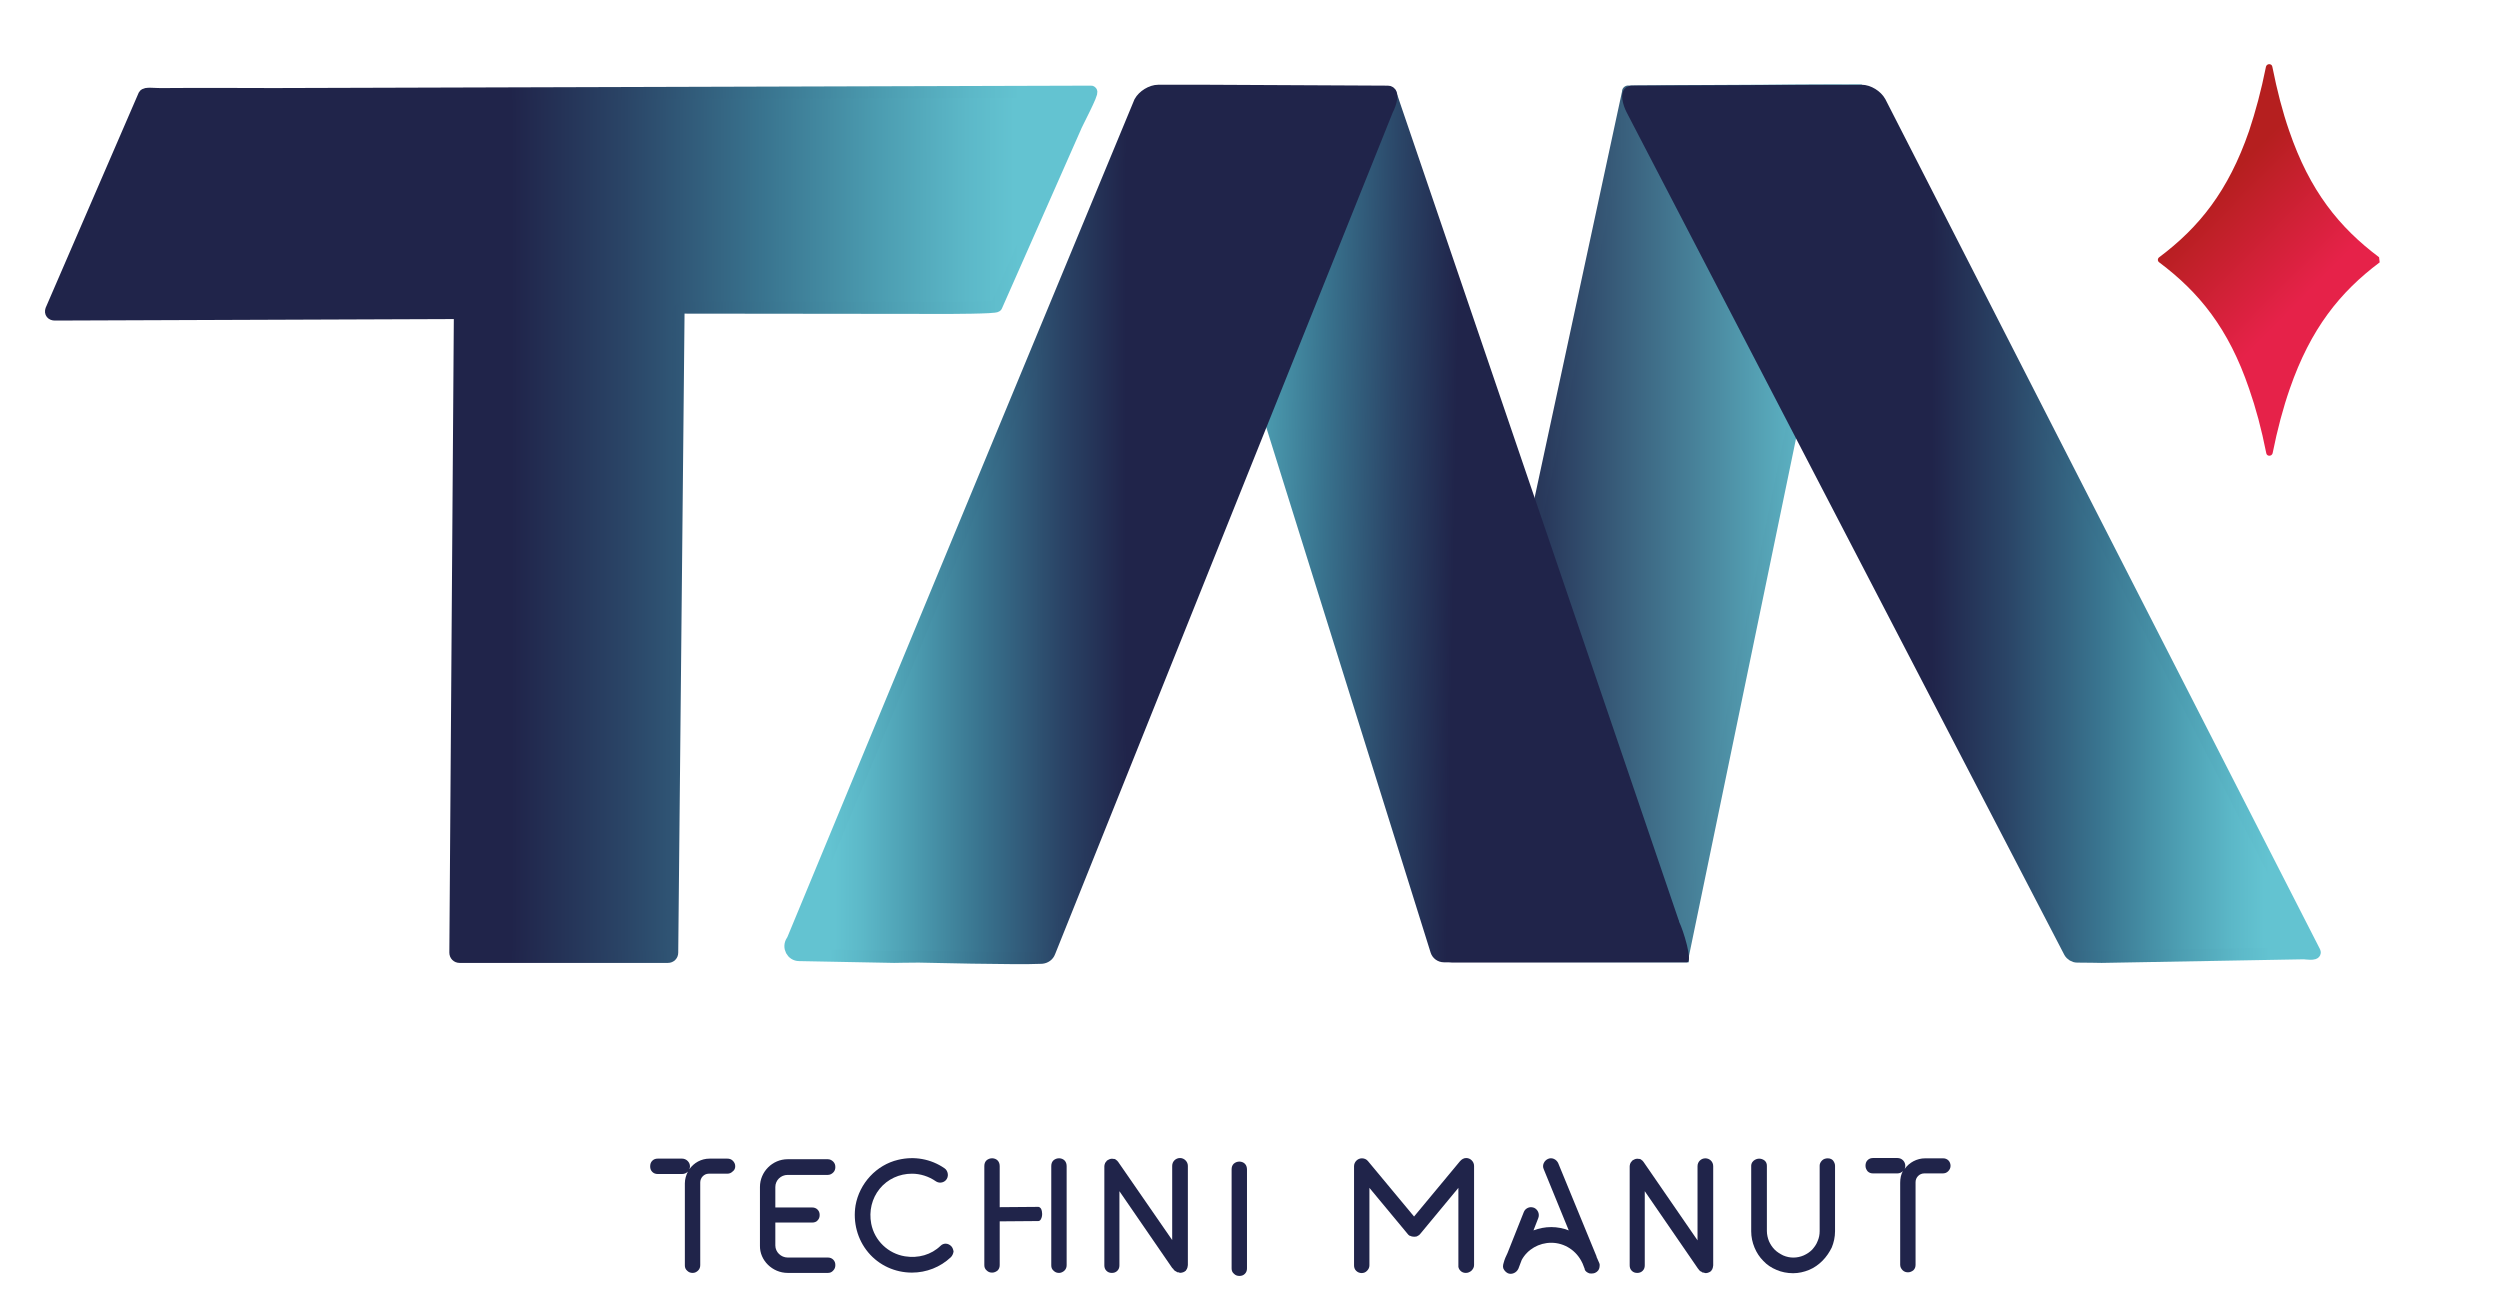
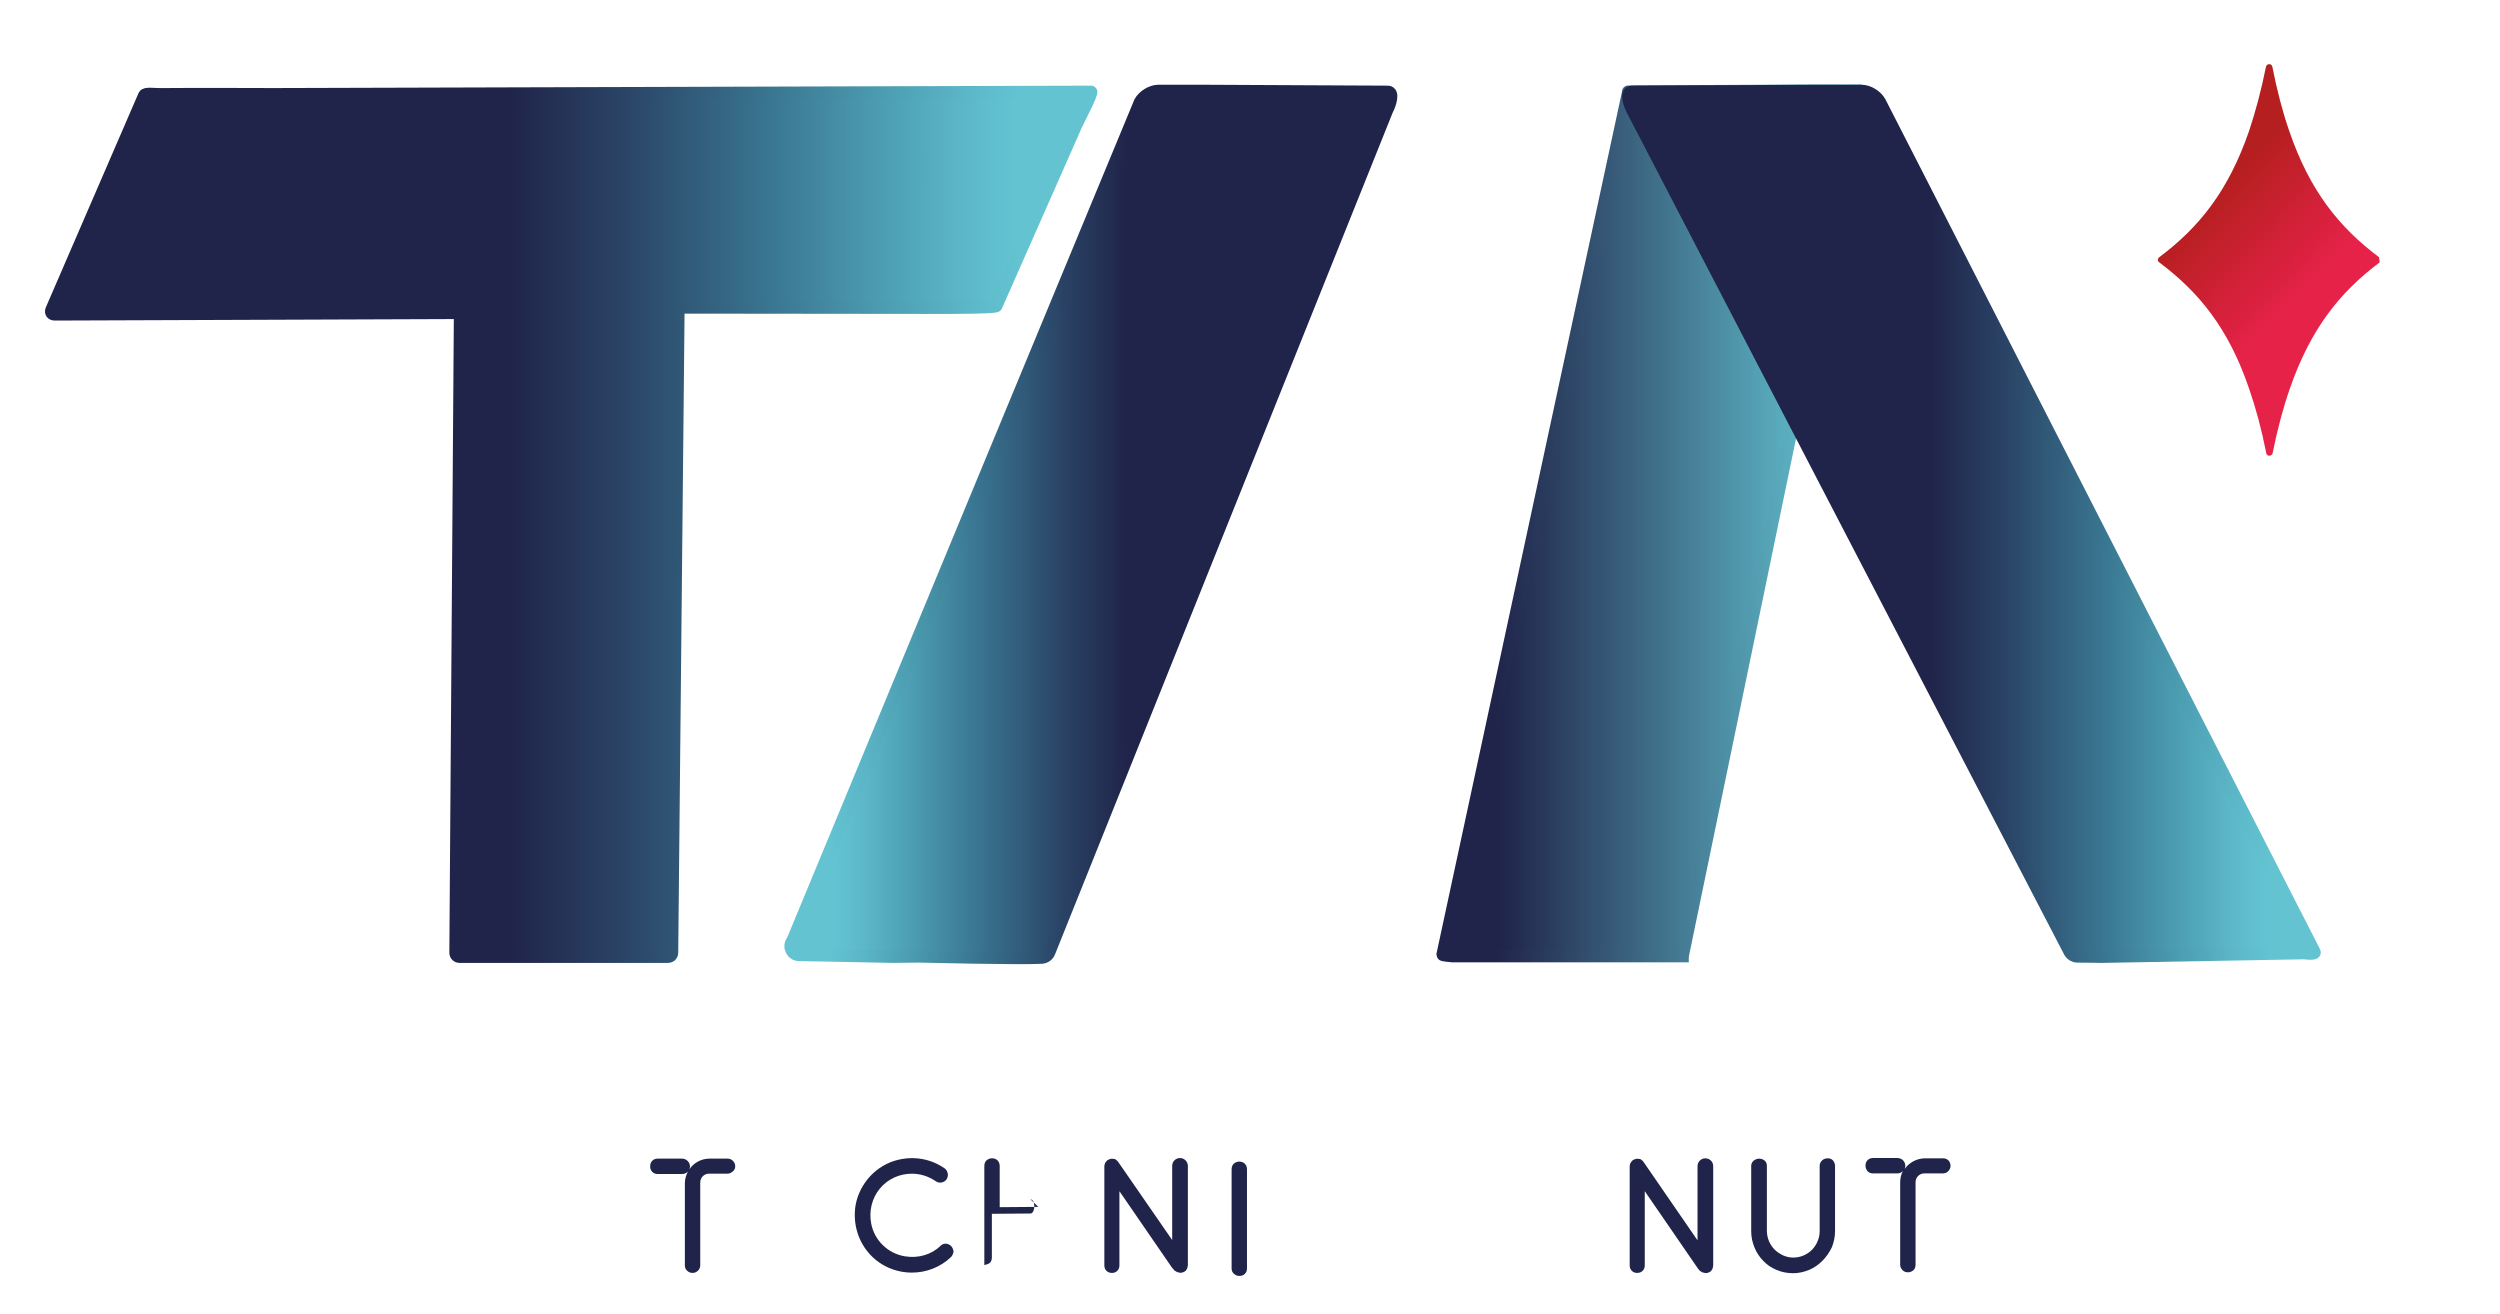
<svg xmlns="http://www.w3.org/2000/svg" xmlns:xlink="http://www.w3.org/1999/xlink" enable-background="new 0 0 829 435.7" viewBox="0 0 829 435.7">
  <linearGradient id="a">
    <stop offset=".14" stop-color="#20244a" />
    <stop offset=".926" stop-color="#63c3d1" />
  </linearGradient>
  <linearGradient id="b" gradientUnits="userSpaceOnUse" x1="478.247" x2="617.347" xlink:href="#a" y1="173.574" y2="173.574" />
  <linearGradient id="c" gradientUnits="userSpaceOnUse" x1="476.247" x2="619.347" xlink:href="#a" y1="173.574" y2="173.574" />
  <linearGradient id="d" gradientUnits="userSpaceOnUse" x1="731.835" x2="802.797" y1="65.856" y2="135.774">
    <stop offset="0" stop-color="#b51f1f" />
    <stop offset=".46" stop-color="#e62249" />
  </linearGradient>
  <linearGradient id="e">
    <stop offset=".442" stop-color="#20244a" />
    <stop offset=".55" stop-color="#2a4466" />
    <stop offset=".685" stop-color="#39748f" />
    <stop offset=".797" stop-color="#4c9db1" />
    <stop offset=".88" stop-color="#5cb8c8" />
    <stop offset=".926" stop-color="#63c3d1" />
  </linearGradient>
  <linearGradient id="f" gradientUnits="userSpaceOnUse" x1="539.928" x2="767.617" xlink:href="#e" y1="173.684" y2="173.684" />
  <linearGradient id="g" gradientUnits="userSpaceOnUse" x1="537.928" x2="769.617" xlink:href="#e" y1="173.684" y2="173.684" />
  <linearGradient id="h" gradientTransform="matrix(1 .018 -.018 1 22.684 -5.903)" gradientUnits="userSpaceOnUse" x1="361.129" x2="543.16" y1="172.13" y2="172.13">
    <stop offset=".074" stop-color="#63c3d1" />
    <stop offset=".12" stop-color="#5cb8c8" />
    <stop offset=".203" stop-color="#4c9db1" />
    <stop offset=".315" stop-color="#39748f" />
    <stop offset=".45" stop-color="#2a4466" />
    <stop offset=".558" stop-color="#20244a" />
  </linearGradient>
  <linearGradient id="i" gradientTransform="matrix(-1 0 0 1 345.38 0)" gradientUnits="userSpaceOnUse" x1="-116.188" x2="83.192" xlink:href="#e" y1="173.869" y2="173.869" />
  <linearGradient id="j" gradientTransform="matrix(-1 0 0 1 345.38 0)" gradientUnits="userSpaceOnUse" x1="-118.188" x2="85.192" xlink:href="#e" y1="173.869" y2="173.869" />
  <linearGradient id="k" gradientUnits="userSpaceOnUse" x1="16.878" x2="361.878" xlink:href="#e" y1="173.869" y2="173.869" />
  <linearGradient id="l" gradientUnits="userSpaceOnUse" x1="14.878" x2="363.878" xlink:href="#e" y1="173.869" y2="173.869" />
  <path d="m558 317.1h-76.6c-.2 0-3.1-.3-3.1-.5l61.6-286.2c0-.1-.1 0 0 0l77.5-.4c-172.6.9 0-.2 0 0l-59.4 287.1c0 .1-11.5-1 0 0z" fill="url(#b)" stroke="url(#c)" stroke-miterlimit="10" stroke-width="4" />
  <path d="m788.9 85.3c-13.2-9.9-23-22-29.8-41.9-2.2-6.3-4-13.3-5.6-21.3-.2-1.1-1.8-1.1-2.1 0-1.6 8-3.5 15-5.6 21.3-6.9 20-16.6 32-29.8 41.9-.6.4-.6 1.3 0 1.7 13.2 9.9 23 21.9 29.8 41.9 2.2 6.3 4.1 13.3 5.7 21.4.2 1.1 1.8 1.1 2.1 0 1.6-8 3.5-15.1 5.7-21.4 6.9-19.9 16.6-32 29.8-41.9" fill="url(#d)" />
  <g fill="#20244a">
    <path d="m243.8 386.7c0-.7-.3-1.3-.8-1.8s-1.1-.7-1.8-.7h-5.9c-2.8 0-5.2 1.4-6.7 3.5.1-.3.2-.6.2-.9 0-1.4-1.2-2.6-2.6-2.6h-8.1c-.7 0-1.3.2-1.8.7s-.7 1.1-.7 1.9c0 .7.2 1.3.7 1.8s1.1.7 1.8.7h8.1c.8 0 1.4-.3 1.9-.8-.6 1.2-1 2.5-1 3.9v27.2c0 .7.2 1.3.8 1.8.5.5 1.1.7 1.8.7s1.3-.3 1.8-.8.7-1.1.7-1.8v-27.4c0-1.6 1.3-2.9 2.8-2.9h6.1c.7 0 1.3-.2 1.8-.7.7-.5.9-1.1.9-1.8z" />
    <path d="m608.5 386.6c0-.6-.2-1.1-.6-1.7-.3-.4-.9-.8-1.8-.8-.7 0-1.4.2-1.9.7s-.8 1.1-.8 1.7v21.7c0 1.2-.2 2.3-.7 3.4-.4 1.1-1.1 2-1.8 2.8-.8.8-1.7 1.4-2.8 1.9-2.1.9-4.5 1-6.8 0-1-.5-2-1.1-2.8-1.9s-1.4-1.7-1.9-2.8c-.4-1-.7-2.2-.7-3.4v-21.6c0-.7-.2-1.3-.8-1.8-1.1-.8-2.5-.8-3.6.1-.7.6-.8 1.3-.8 1.7v21.7c0 1.9.4 3.7 1.1 5.4s1.7 3.2 2.9 4.4c1.2 1.3 2.7 2.3 4.4 3 1.6.7 3.5 1.1 5.5 1.1 1.8 0 3.6-.4 5.3-1.1s3.2-1.8 4.4-3c1.3-1.3 2.3-2.8 3.1-4.4.7-1.7 1.1-3.5 1.1-5.4z" />
-     <path d="m261.2 422.1h13.3c.7 0 1.3-.2 1.8-.8.5-.5.7-1.1.7-1.8s-.2-1.3-.7-1.8-1.1-.7-1.8-.7h-13.3c-2.2 0-4.1-1.8-4.1-4v-7.6h12.2c.7 0 1.4-.2 1.8-.7.5-.5.7-1.1.7-1.8s-.2-1.3-.7-1.8-1.1-.7-1.8-.7h-12.2v-6.8c0-2.2 1.8-4 4.1-4h13.3c.7 0 1.3-.3 1.8-.8s.7-1.1.7-1.8-.2-1.3-.7-1.8-1.1-.8-1.8-.8h-13.3c-5.1 0-9.2 4.2-9.2 9.2v19.5c-.1 4.8 4.1 9 9.2 9z" />
    <path d="m389 420.7c0 .1.1.2.2.3 0 0 0 0 .1.1 0 .1.1.2.2.2 0 0 .1.1.1.1.1.1.1.1.2.1 0 0 .1.1.2.1 0 0 .1 0 .1.1.1.1.2.1.4.2h.2s0 0 .1 0 .1 0 .2.1c.4.1.6.1.9 0 .1 0 .2 0 .3-.1.2 0 .4-.1.5-.2.1 0 .2-.1.2-.1.1-.1.2-.2.3-.2l.1-.2c.1-.2.2-.3.3-.4 0 0 0 0 0-.1.1-.2.2-.4.2-.6s.1-.4.1-.6v-32.9c0-1.4-1.2-2.6-2.6-2.6s-2.6 1.1-2.6 2.6v24.6l-17.9-25.9s0-.1-.1-.1c-.1-.2-.3-.4-.5-.5 0 0-.1-.1-.1-.1-.2-.2-.5-.3-.6-.3 0 0-.1 0-.2 0-.4-.1-.8-.1-1.1 0-.1 0-.3.1-.3.1-.2.1-.4.2-.6.3s-.4.3-.5.5c0 0 0 .1-.1.1-.1.1-.1.2-.2.3 0 0-.1.1-.1.2v.1s0 .1-.1.1v.2c-.1.2-.1.5-.1.6v32.8c0 .7.2 1.3.7 1.8s1.1.7 1.8.7 1.3-.2 1.8-.7.7-1.1.7-1.8v-24.6l17.6 25.6c.1 0 .2 0 .2.1z" />
    <path d="m315.4 413.2c-.5-.5-1.2-.8-1.8-.8s-1.2.2-1.7.7c-3.1 3-7.4 4.2-11.8 3.5-5.6-.9-10.1-5.2-11.2-10.8-.8-4.2.2-8.4 2.8-11.6s6.5-5 10.7-5c2.8 0 5.6.9 7.9 2.5 1 .7 2.4.6 3.3-.3.5-.5.8-1.3.7-2.1s-.5-1.5-1.1-1.9c-4.5-3.1-10-4.1-15.4-2.8-7.2 1.7-12.8 7.8-14.1 15.1-.9 5.6.6 11.3 4.2 15.6s8.9 6.7 14.5 6.7c4.8 0 9.4-1.8 12.9-5.1.5-.5.8-1.2.9-1.9-.1-.6-.3-1.3-.8-1.8z" />
    <path d="m646.1 384.8c-.5-.5-1.1-.7-1.8-.7h-5.9c-2.8 0-5.3 1.4-6.8 3.5.1-.3.2-.6.2-1 0-1.4-1.1-2.6-2.6-2.6h-8.1c-.7 0-1.3.2-1.8.7s-.7 1.1-.7 1.9c0 .7.3 1.3.7 1.8.5.5 1.1.7 1.8.7h8.1c.7 0 1.4-.3 1.8-.8-.6 1.1-.9 2.4-.9 3.9v27.2c0 .7.3 1.3.8 1.8s1.1.7 1.8.7 1.3-.3 1.8-.7c.5-.5.7-1.1.7-1.8v-27.4c0-1.6 1.3-2.9 2.9-2.9h6.1c.7 0 1.3-.2 1.8-.7s.8-1.1.8-1.8c0-.6-.2-1.3-.7-1.8z" />
    <path d="m412.8 422.4c.5-.5.7-1.1.7-1.8v-32.8c0-.7-.2-1.4-.7-1.9-.9-.9-2.6-1-3.7 0-.5.5-.7 1.1-.7 1.9v32.8c0 .7.2 1.3.8 1.8.5.5 1.1.7 1.8.7s1.3-.2 1.8-.7z" />
-     <path d="m488.8 419.5v-32.9c0-1.4-1.2-2.6-2.6-2.6-.8 0-1.5.4-2.1 1.1l-15.2 18.3-15.3-18.4c-.5-.6-1.2-.9-2-.9-1.4 0-2.6 1.2-2.6 2.6v32.9c0 .7.2 1.3.7 1.8 1 1 2.7 1 3.6 0 .5-.5.8-1.1.8-1.8v-25.7l12.7 15.3c.1.2.3.3.4.4s.2.2.4.2c.6.3 1.4.4 2.2.2.2-.1.4-.2.7-.4.2-.1.3-.3.5-.5l12.6-15.2v26.2c.1.5.3.9.7 1.3.5.5 1.1.7 1.8.7s1.3-.3 1.8-.7c.6-.6.9-1.2.9-1.9z" />
-     <path d="m528.9 422.1c.1 0 .1-.1 0 0 .9-.4 1.4-1.1 1.5-1.9.1-.5.1-1-.1-1.4l-.7-1.6c-.1-.2-.2-.4-.2-.5v-.1l-12.7-30.9c-.6-1.3-2.1-2-3.4-1.4s-2 2.1-1.4 3.4l8.3 20.3c-1.8-.7-3.8-1.1-5.8-1.1-2.1 0-4 .4-5.9 1.1l1.6-4.1c.5-1.3-.1-2.8-1.4-3.4-.3-.1-.7-.2-1-.2-1 0-2 .6-2.4 1.6l-5.4 13.6c-.5 1-1 2.1-1.3 3.3-.1.3-.2.7-.2 1.1 0 .2 0 .4.1.6 0 .1 0 .2.1.3.3.6.8 1.1 1.4 1.4 1.1.5 2.5 0 3.2-1 .1-.2.2-.3.3-.5l1.1-2.9c1.9-3.5 5.7-5.7 9.8-5.7 4.4 0 8.4 2.6 10.3 6.7l.1.2.7 1.8v.1.1c.2.5.7.9 1.2 1.1.3.2.7.2 1.1.2.5 0 .8-.1 1.1-.2z" />
    <path d="m565.5 384.1c-1.4 0-2.6 1.1-2.6 2.6v24.6l-17.9-26s0-.1-.1-.1c-.1-.2-.3-.4-.5-.5 0 0-.1-.1-.1-.1-.2-.2-.5-.3-.6-.3 0 0-.1 0-.2 0-.4-.1-.8-.1-1.1 0-.1 0-.3.1-.3.1-.2.1-.4.2-.6.3s-.4.3-.5.5c0 0 0 .1-.1.1-.1.1-.1.2-.2.3 0 0-.1.1-.1.2v.1s0 .1-.1.1v.2c-.1.2-.1.5-.1.6v32.8c0 .7.2 1.3.7 1.8s1.1.7 1.8.7 1.3-.2 1.8-.7.7-1.1.7-1.8v-24.6l17.6 25.6c0 .1.1.1.2.2 0 .1.1.2.2.3 0 0 0 0 .1.1 0 .1.1.2.2.2 0 0 .1.1.1.1.1.1.1.1.2.1 0 0 .1.1.2.1 0 0 .1 0 .1.1.1.1.2.1.4.2h.2s0 0 .1 0 .1 0 .2.1c.4.1.6.1.9 0 .1 0 .2 0 .3-.1.2 0 .4-.1.5-.2.1 0 .2-.1.2-.1.1-.1.2-.2.3-.2l.1-.2c.1-.2.2-.3.3-.4 0 0 0 0 0-.1.1-.2.2-.4.2-.6s.1-.4.1-.6v-32.9c0-1.5-1.2-2.6-2.6-2.6z" />
-     <path d="m344.3 400.2-12.8.1v-13.6c0-.7-.2-1.4-.7-1.9-.9-.9-2.6-1-3.7 0-.5.5-.7 1.1-.7 1.9v32.8c0 .7.2 1.3.8 1.8.5.5 1.1.7 1.8.7s1.3-.3 1.8-.7c.5-.5.7-1.1.7-1.8v-14.3-.2l12.8-.1c.3 0 .7-.2.9-.7.5-.9.5-2.4 0-3.4-.3-.4-.6-.6-.9-.6z" />
-     <path d="m353 421.3c.5-.5.7-1.1.7-1.8v-32.8c0-.7-.2-1.4-.7-1.9-.9-.9-2.6-1-3.7 0-.5.5-.7 1.1-.7 1.9v14.1 4.4 14.4c0 .7.2 1.3.8 1.8.5.5 1.1.7 1.8.7.6 0 1.3-.3 1.8-.8z" />
+     <path d="m344.3 400.2-12.8.1v-13.6c0-.7-.2-1.4-.7-1.9-.9-.9-2.6-1-3.7 0-.5.5-.7 1.1-.7 1.9v32.8s1.3-.3 1.8-.7c.5-.5.7-1.1.7-1.8v-14.3-.2l12.8-.1c.3 0 .7-.2.9-.7.5-.9.5-2.4 0-3.4-.3-.4-.6-.6-.9-.6z" />
  </g>
  <path d="m617.3 30.1c2.3 0 5 1.7 6.1 3.7l144.1 281.8c.7 1.1-3.4.5-3.4.5l-67.2 1.2s-5.3-.1-8.1-.1c-1 0-2-.6-2.5-1.5l-145.1-279.3c-1-1.9-2.3-6-.1-6l60.6-.3z" fill="url(#f)" stroke="url(#g)" stroke-miterlimit="10" stroke-width="4" />
-   <path d="m556.6 305-92.3-270.7c0-.1-1.5-4.5-1.6-4.5-31.3 1.8-1.6.2-2.7.3l-72-1.8c-3.3-.1-5.6 3.1-4.6 6.3l29.2 83.8 61.8 197.5c.6 1.9 2.4 3.2 4.4 3.2h80.6c2.1 0-1.3-10.9-2.6-13.4 0-.3-.1-.5-.2-.7z" fill="url(#h)" />
  <path d="m384.1 30.1c-2.3 0-5 1.7-6.1 3.7l-115.1 277.8c-.1.2-.2.3-.3.5-1.3 2 .1 4.6 2.4 4.6l31.5.6s5.3-.1 8.1-.1c.9 0 32.5.8 40.8.4 1.2-.1 2.2-.8 2.6-1.9l112-279.2c0-.1.1-.1.1-.2 1-1.9 2.2-5.9.1-5.9l-60.6-.3h-15.5z" fill="url(#i)" stroke="url(#j)" stroke-miterlimit="10" stroke-width="4" />
  <path d="m151.3 103.8-133.1.5c-1 0-1.5-.6-1.2-1.5l30.8-71.2c.5-.9 3-.3 7-.4 7.2-.1 35.6 0 36.1 0l270.9-.8c.9 0-5.1 11.2-5.3 12l-26.1 59.1c-.1.6-16.3.6-17 .6l-87-.1c-.8 0-1.4.6-1.4 1.4l-2.1 212.5c0 .8-.6 1.4-1.4 1.4h-69.1c-.8 0-1.4-.6-1.4-1.4l1.5-212.2c0-.8-.6-1.4-1.4-1.4" fill="url(#k)" stroke="url(#l)" stroke-miterlimit="10" stroke-width="4" />
</svg>